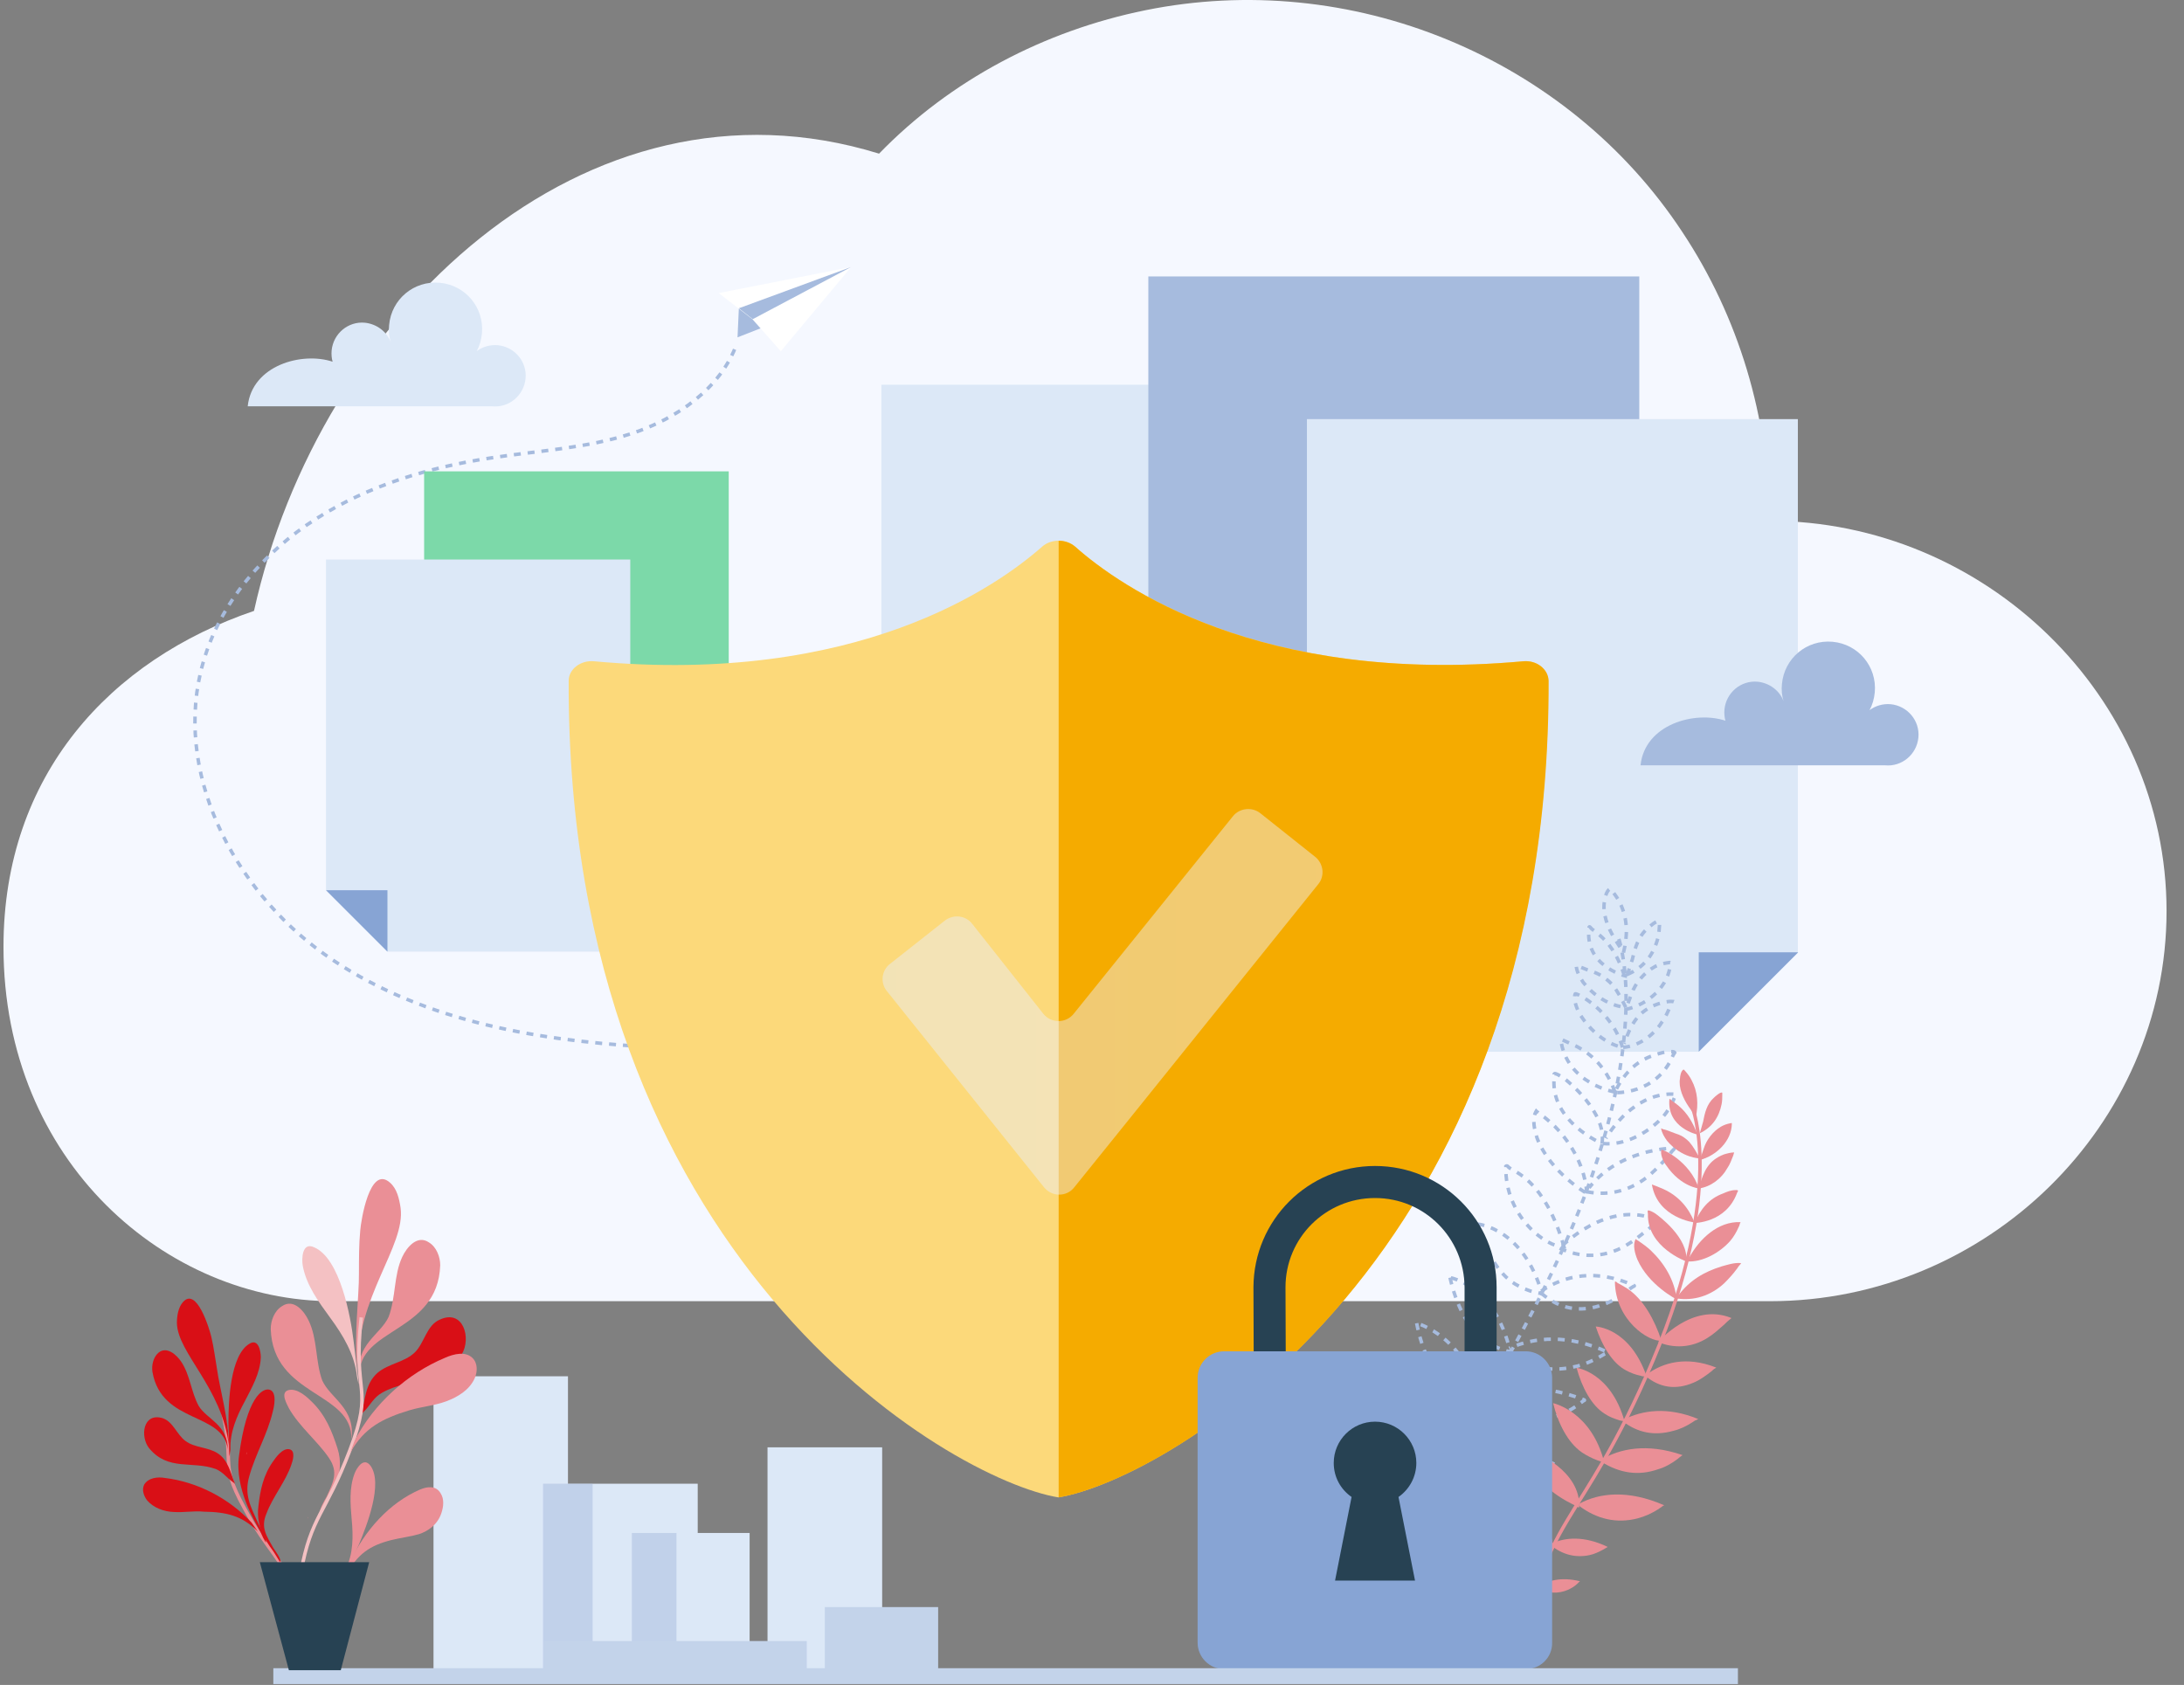
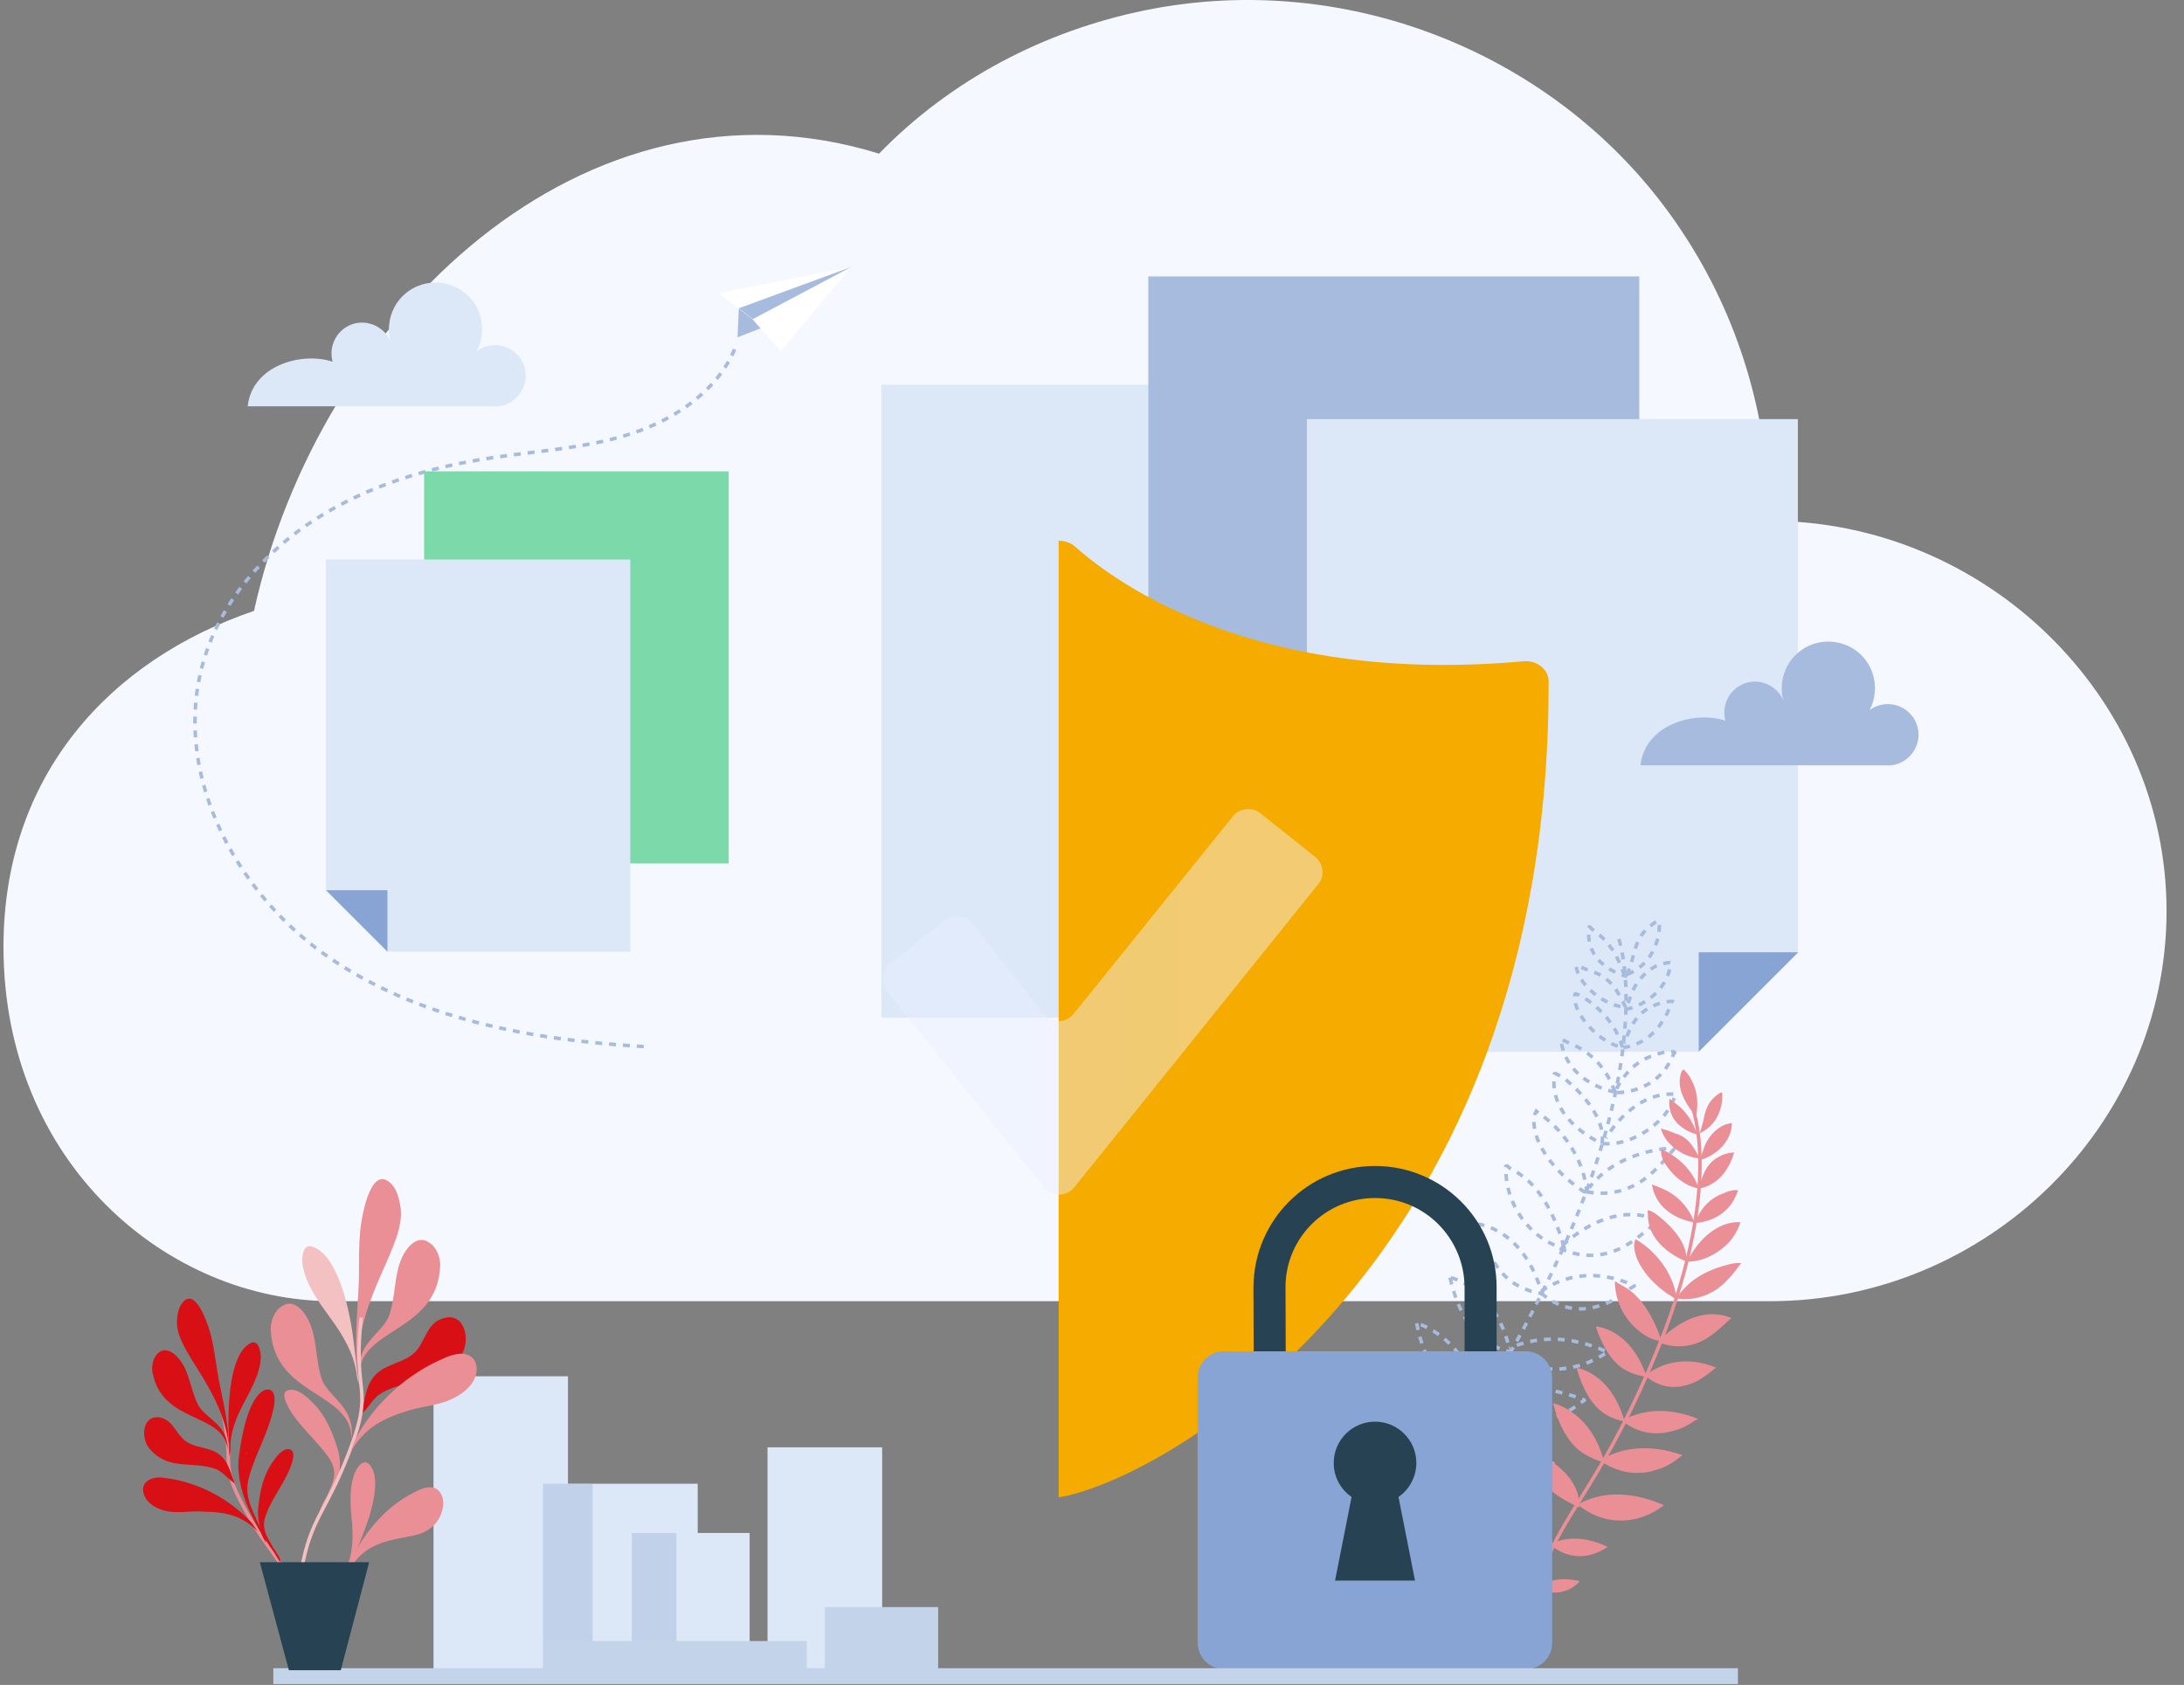
<svg xmlns="http://www.w3.org/2000/svg" width="626" height="483" viewBox="0 0 626 483" fill="none">
  <rect x="0" y="0" width="626" height="483" fill="#808080" stroke="none" />
  <path d="M507.106 149.31C507.106 119.939 498.382 90.802 482.111 66.366C465.841 41.694 442.26 22.661 414.907 11.383C387.554 0.104 357.371 -2.95 328.367 2.924C299.363 8.798 272.481 22.896 251.966 44.044C167.548 17.962 91.436 90.764 72.808 175.117C31.65 189.127 1 222.088 1 271.432C1 333.229 47.861 373 95.392 373H507.342C569.359 373 621 322.717 621 261.155C621 199.593 568.887 149.31 507.106 149.31Z" fill="#F5F8FF" />
  <path d="M184.5 300.014C152.303 298.12 119.159 292.154 92.927 273.499C66.696 254.844 49.271 220.753 58.268 189.787C63.192 172.647 75.597 158.253 90.654 148.689C105.712 139.125 123.136 133.916 140.75 131.265C154.292 129.182 168.118 128.519 181.091 124.257C194.065 119.996 206.565 111.379 211.205 98.5" stroke="#A6BBDE" stroke-miterlimit="10" stroke-dasharray="1.99 1.99" />
  <path d="M364.941 291.737H252.629V110.299H393.35V263.233L364.941 291.737Z" fill="#DCE8F7" />
  <path d="M364.941 291.737V263.233H393.445L364.941 291.737Z" fill="#DCE8F7" />
  <path d="M441.457 260.677H329.145V79.238H469.867V232.173L441.457 260.677Z" fill="#A6BBDE" />
  <path d="M441.457 260.676V232.173H469.961L441.457 260.676Z" fill="#87A4D4" />
  <path d="M486.912 301.491H374.6V120.147H515.322V273.082L486.912 301.491Z" fill="#DCE8F7" />
  <path d="M486.912 301.49V272.987H515.416L486.912 301.49Z" fill="#87A4D4" />
  <path d="M139.275 247.514H208.879V135.109H121.567V229.9L139.275 247.514Z" fill="#7CD9A9" />
  <path d="M139.275 247.514V229.9H121.567L139.275 247.514Z" fill="#87A4D4" />
  <path d="M111.055 272.798H180.658V160.394H93.441V255.185L111.055 272.798Z" fill="#DCE8F7" />
  <path d="M111.055 272.798V255.185H93.441L111.055 272.798Z" fill="#87A4D4" />
  <path d="M141.077 116.472C145.906 116.945 150.168 113.347 150.641 108.517C151.115 103.688 147.516 99.426 142.687 98.953C140.414 98.763 138.33 99.426 136.626 100.657C137.478 99.142 137.952 97.438 138.141 95.544C138.804 88.157 133.406 81.718 126.02 81.055C118.633 80.392 112.194 85.79 111.531 93.176C111.341 94.881 111.531 96.585 112.004 98.1C110.868 95.07 108.027 92.892 104.618 92.513C99.788 92.04 95.527 95.638 95.053 100.468C94.959 101.604 95.053 102.741 95.338 103.687C86.531 100.752 72.231 104.729 71 116.472H141.077Z" fill="#DCE8F7" />
  <path d="M540.303 219.386C545.133 219.859 549.394 216.261 549.868 211.431C550.341 206.602 546.743 202.34 541.913 201.867C539.64 201.677 537.557 202.34 535.852 203.571C536.705 202.056 537.178 200.352 537.368 198.458C538.03 191.071 532.633 184.632 525.246 183.969C517.86 183.306 511.42 188.704 510.757 196.09C510.568 197.795 510.757 199.499 511.231 201.014C510.094 197.984 507.254 195.806 503.844 195.427C499.015 194.954 494.753 198.552 494.28 203.382C494.185 204.518 494.28 205.655 494.564 206.602C485.757 203.666 471.458 207.643 470.227 219.386H540.303Z" fill="#A6BBDE" />
-   <path d="M465.337 273.064C466.568 268.329 466.568 263.404 464.39 258.954C463.822 257.723 463.064 256.681 462.307 255.639C462.307 255.639 461.739 254.787 461.549 254.787C460.508 255.166 460.034 257.344 459.939 258.101C459.182 261.7 460.792 265.772 462.686 268.897L465.337 273.064Z" stroke="#A6BBDE" stroke-miterlimit="10" stroke-dasharray="1.99 1.99" />
  <path d="M465.621 279.692C464.201 275.431 462.307 271.453 458.803 268.329C458.045 267.666 457.193 267.003 456.435 266.435C456.057 266.245 455.678 265.393 455.489 265.772C453.973 276.757 465.621 279.692 465.621 279.692Z" stroke="#A6BBDE" stroke-miterlimit="10" stroke-dasharray="1.99 1.99" />
  <path d="M466 288.783C464.864 286.51 463.728 284.238 462.212 282.344C461.076 281.113 459.656 279.976 458.33 279.313C457.383 278.84 456.152 278.366 454.921 277.988C454.163 277.704 453.311 277.325 452.553 277.041C452.364 277.041 452.175 276.851 451.985 276.851C451.985 276.851 451.606 276.662 451.796 276.851C451.89 278.461 452.837 280.166 453.784 281.586C459.277 288.499 466 288.783 466 288.783Z" stroke="#A6BBDE" stroke-miterlimit="10" stroke-dasharray="1.99 1.99" />
  <path d="M465.053 300.241C462.118 289.635 451.796 284.522 451.512 284.9C450.849 286.51 452.08 289.541 453.027 291.056C458.425 299.294 465.053 300.241 465.053 300.241Z" stroke="#A6BBDE" stroke-miterlimit="10" stroke-dasharray="1.99 1.99" />
  <path d="M462.875 313.025C460.887 307.249 457.288 302.704 451.701 299.863C450.28 299.2 448.765 298.537 447.345 297.874C448.955 310.753 462.875 313.025 462.875 313.025Z" stroke="#A6BBDE" stroke-miterlimit="10" stroke-dasharray="1.99 1.99" />
  <path d="M459.182 327.798C460.602 318.802 449.238 309.806 448.102 308.954C447.723 308.764 445.735 307.438 445.545 307.817C445.356 307.817 445.545 308.859 445.451 309.048C444.409 321.643 459.182 327.798 459.182 327.798Z" stroke="#A6BBDE" stroke-miterlimit="10" stroke-dasharray="1.99 1.99" />
  <path d="M454.826 342.097C454.352 334.805 450.754 328.177 445.735 322.968C444.409 321.737 442.989 320.412 441.473 319.37C441.095 319.18 440.905 318.896 440.527 318.707L440.337 318.518C439.011 320.696 439.864 324.105 440.621 326.377C444.409 336.131 454.826 342.097 454.826 342.097Z" stroke="#A6BBDE" stroke-miterlimit="10" stroke-dasharray="1.99 1.99" />
  <path d="M466.474 279.314C471.209 277.325 474.05 273.632 475.281 268.613C475.565 267.382 475.565 266.246 475.659 265.204V264.162C474.902 263.689 472.724 265.677 472.345 266.056C469.599 268.329 468.652 271.738 467.894 274.958L466.474 279.314Z" stroke="#A6BBDE" stroke-miterlimit="10" stroke-dasharray="1.99 1.99" />
  <path d="M466 289.351C472.345 288.026 478.5 282.628 478.784 275.999C478.784 275.81 478.216 275.999 477.932 275.999C476.701 276.189 475.659 276.473 474.428 277.041C471.303 278.745 468.746 281.776 467.61 284.995L466 289.351Z" stroke="#A6BBDE" stroke-miterlimit="10" stroke-dasharray="1.99 1.99" />
  <path d="M465.243 300.241C469.693 299.863 473.955 296.832 476.322 293.045C477.364 291.719 478.122 289.92 478.785 288.31L479.258 287.079C478.027 286.984 476.606 287.363 475.375 287.742C469.409 289.73 467.421 293.802 465.527 299.2" stroke="#A6BBDE" stroke-miterlimit="10" stroke-dasharray="1.99 1.99" />
  <path d="M479.542 302.514L480.015 301.757C479.826 301.378 479.258 301.472 478.974 301.472C477.364 301.378 475.754 301.946 474.239 302.419C468.652 304.219 465.242 308.101 462.78 313.215C462.686 313.215 474.807 313.972 479.542 302.514Z" stroke="#A6BBDE" stroke-miterlimit="10" stroke-dasharray="1.99 1.99" />
  <path d="M459.371 327.798C465.432 328.461 472.061 324.957 476.133 320.696C477.648 319.181 478.69 317.381 479.637 315.393C479.826 315.014 479.921 314.635 480.11 314.446C480.11 314.256 480.584 313.878 480.394 313.688C471.871 312.931 464.485 319.37 460.318 326.283" stroke="#A6BBDE" stroke-miterlimit="10" stroke-dasharray="1.99 1.99" />
  <path d="M454.826 341.624C461.265 342.949 467.799 341.245 473.102 336.605C474.807 335.089 476.512 333.29 478.027 331.586C478.405 331.207 478.69 330.639 479.068 330.26C479.258 329.881 480.11 329.313 479.731 329.313C477.269 329.029 474.618 329.692 472.345 330.165C465.811 331.87 459.939 334.805 455.489 340.487" stroke="#A6BBDE" stroke-miterlimit="10" stroke-dasharray="1.99 1.99" />
  <path d="M447.061 357.817C452.648 360.468 459.466 360.847 466 357.059C468.273 355.733 470.356 354.029 472.534 352.324C473.197 351.756 473.766 351.188 474.428 350.62C474.618 350.43 475.47 350.052 475.281 349.862C460.697 343.328 447.061 357.817 447.061 357.817Z" stroke="#A6BBDE" stroke-miterlimit="10" stroke-dasharray="1.99 1.99" />
  <path d="M423.575 350.904C425.659 358.29 429.257 365.108 434.371 368.139C436.17 369.18 437.969 369.938 439.769 370.411C440.337 370.601 440.81 370.695 441.378 370.695C441.568 370.695 442.136 371.169 441.947 370.695C436.549 351.945 423.575 350.904 423.575 350.904Z" stroke="#A6BBDE" stroke-miterlimit="10" stroke-dasharray="1.99 1.99" />
  <path d="M441.757 370.695C446.871 375.146 452.837 376.472 459.655 373.915C462.118 373.063 464.39 371.548 466.758 369.843C467.137 369.464 467.61 369.086 467.989 368.896C468.178 368.707 468.652 368.707 468.368 368.517C457.477 363.593 448.386 365.582 441.757 370.127" stroke="#A6BBDE" stroke-miterlimit="10" stroke-dasharray="1.99 1.99" />
  <path d="M415.621 366.245C417.325 373.82 420.64 380.733 425.564 384.237C427.363 385.563 428.878 386.226 430.678 386.888C431.246 387.078 431.719 387.173 432.287 387.362C432.477 387.362 433.045 387.835 432.856 387.362C428.5 368.423 415.621 366.245 415.621 366.245Z" stroke="#A6BBDE" stroke-miterlimit="10" stroke-dasharray="1.99 1.99" />
  <path d="M432.288 387.362C437.591 391.813 443.746 393.518 451.133 391.813C453.784 391.34 456.246 390.203 458.803 388.783C459.182 388.593 459.655 388.215 460.224 388.025C460.413 387.836 460.886 387.836 460.886 387.646C449.523 382.343 439.769 383.29 432.572 386.51" stroke="#A6BBDE" stroke-miterlimit="10" stroke-dasharray="1.99 1.99" />
  <path d="M406.056 379.313C407.571 387.078 410.886 394.464 416.094 398.536C417.893 399.862 419.882 400.904 421.871 401.851C422.439 402.04 423.102 402.324 423.67 402.514C423.859 402.514 424.428 403.176 424.428 402.798C420.545 383.006 406.056 379.313 406.056 379.313Z" stroke="#A6BBDE" stroke-miterlimit="10" stroke-dasharray="1.99 1.99" />
  <path d="M423.481 402.514C430.204 407.059 437.212 408.574 444.788 406.302C447.44 405.639 450.186 404.313 452.459 402.608C452.837 402.23 453.311 402.04 453.69 401.661C453.879 401.472 454.353 401.472 454.068 401.283C440.716 396.074 430.299 397.779 423.197 401.661" stroke="#A6BBDE" stroke-miterlimit="10" stroke-dasharray="1.99 1.99" />
  <path d="M392.704 416.15C393.082 421.642 394.692 426.945 397.912 430.07C399.048 431.112 400.279 431.964 401.605 432.816C401.984 433.006 402.363 433.29 402.836 433.479C403.026 433.479 403.405 433.953 403.405 433.669C402.458 419.843 392.704 416.15 392.704 416.15Z" stroke="#A6BBDE" stroke-miterlimit="10" stroke-dasharray="1.99 1.99" />
  <path d="M402.836 433.385C406.908 436.983 411.738 438.593 417.231 437.646C419.03 437.362 420.924 436.604 422.818 435.657C423.197 435.468 423.481 435.279 423.859 435.089C424.049 435.089 424.238 434.9 424.238 434.9C415.526 430.26 408.234 430.544 403.026 432.722" stroke="#A6BBDE" stroke-miterlimit="10" stroke-dasharray="1.99 1.99" />
  <path d="M385.223 437.457C386.264 441.339 388.348 445.032 391.283 447.021C392.23 447.684 393.461 448.157 394.503 448.347C394.882 448.347 395.071 448.536 395.545 448.631C395.734 448.631 395.924 448.82 395.924 448.631C392.893 438.593 385.223 437.457 385.223 437.457Z" stroke="#A6BBDE" stroke-miterlimit="10" stroke-dasharray="1.99 1.99" />
  <path d="M397.25 449.199C400.848 451.377 404.636 451.756 408.519 450.335C409.939 449.767 411.17 449.009 412.307 448.062C412.496 447.873 412.685 447.684 412.969 447.494C412.969 447.494 413.348 447.305 413.159 447.305C405.962 445.127 400.659 446.547 397.25 449.009" stroke="#A6BBDE" stroke-miterlimit="10" stroke-dasharray="1.99 1.99" />
  <path d="M398.386 397.684C397.723 403.082 399.522 409.048 404.92 413.498C406.719 415.013 408.802 416.529 411.17 417.854C411.738 418.328 412.59 418.517 413.158 418.991C413.537 419.18 413.916 419.654 414.105 419.464C415.431 405.354 398.386 397.684 398.386 397.684Z" stroke="#A6BBDE" stroke-miterlimit="10" stroke-dasharray="1.99 1.99" />
  <path d="M414.2 418.801C420.64 424.104 428.026 426.282 436.075 424.672C438.916 424.01 441.852 422.873 444.314 421.453C444.693 421.074 445.356 420.885 445.735 420.506C445.924 420.316 446.398 420.316 446.398 420.127C432.95 413.498 421.871 414.35 414.2 418.044" stroke="#A6BBDE" stroke-miterlimit="10" stroke-dasharray="1.99 1.99" />
  <path d="M448.292 357.438C446.019 349.294 442.136 341.434 436.455 337.173C435.318 336.321 433.898 335.469 432.667 334.806C432.288 334.616 432.098 333.953 431.625 334.332C431.246 348.821 443.368 357.627 448.292 357.438Z" stroke="#A6BBDE" stroke-miterlimit="10" stroke-dasharray="1.99 1.99" />
  <path d="M464.012 269.181C464.012 269.181 475.375 300.715 444.883 364.635C414.39 428.555 399.049 421.737 390.242 477.987" stroke="#A6BBDE" stroke-miterlimit="10" stroke-dasharray="1.99 1.99" />
  <path d="M486.079 320.222C486.836 316.624 486.647 312.931 484.848 309.616C484.374 308.669 483.806 307.912 483.143 307.154C483.143 307.154 482.669 306.586 482.575 306.586C481.817 306.87 481.533 308.575 481.533 309.143C481.06 311.889 482.48 314.919 483.995 317.192L486.079 320.222Z" fill="#EA8F96" />
  <path d="M486.552 325.241C485.321 322.021 483.805 319.18 481.059 316.908C480.491 316.434 479.828 315.961 479.26 315.582C478.976 315.392 478.692 314.824 478.502 315.108C477.745 323.347 486.552 325.241 486.552 325.241Z" fill="#EA8F96" />
  <path d="M487.215 332.059C486.268 330.354 485.415 328.745 484.184 327.324C483.237 326.377 482.196 325.62 481.154 325.241C480.396 324.957 479.45 324.673 478.597 324.294C478.029 324.104 477.366 323.82 476.798 323.726C476.609 323.726 476.514 323.536 476.324 323.536C476.324 323.536 476.04 323.347 476.135 323.536C476.324 324.767 477.082 325.998 477.84 327.04C482.101 332.059 487.215 332.059 487.215 332.059Z" fill="#EA8F96" />
  <path d="M486.931 340.676C484.374 332.817 476.419 329.313 476.23 329.597C475.756 330.828 476.798 333.101 477.65 334.142C481.817 340.203 486.931 340.676 486.931 340.676Z" fill="#EA8F96" />
  <path d="M485.699 350.43C483.995 346.169 481.154 342.854 476.798 340.866C475.756 340.392 474.525 339.919 473.483 339.54C475.093 349.199 485.699 350.43 485.699 350.43Z" fill="#EA8F96" />
  <path d="M483.332 361.605C484.089 354.786 475.283 348.442 474.336 347.779C474.051 347.59 472.536 346.737 472.347 347.021C472.157 347.021 472.347 347.779 472.347 347.968C472.063 357.533 483.332 361.605 483.332 361.605Z" fill="#EA8F96" />
  <path d="M480.586 372.495C480.018 367.002 477.082 362.173 473.105 358.385C472.063 357.438 470.927 356.585 469.79 355.828C469.506 355.639 469.317 355.544 469.033 355.354L468.843 355.165C467.896 356.87 468.654 359.426 469.317 361.036C472.537 368.423 480.586 372.495 480.586 372.495Z" fill="#EA8F96" />
  <path d="M487.215 324.862C490.719 323.158 492.707 320.317 493.465 316.529C493.654 315.582 493.654 314.73 493.654 313.972V313.215C493.086 312.93 491.476 314.446 491.192 314.73C489.204 316.529 488.635 319.086 488.162 321.548L487.215 324.862Z" fill="#EA8F96" />
  <path d="M487.215 332.533C491.95 331.302 496.401 327.041 496.401 322.022C496.401 321.832 495.927 322.022 495.832 322.022C494.885 322.211 494.128 322.495 493.276 322.969C491.003 324.294 489.109 326.756 488.351 329.219L487.215 332.533Z" fill="#EA8F96" />
  <path d="M487.025 340.676C490.34 340.203 493.465 337.836 495.075 334.9C495.832 333.858 496.306 332.438 496.779 331.301L497.063 330.354C496.116 330.354 495.075 330.639 494.128 330.923C489.677 332.627 488.351 335.752 487.12 339.919" fill="#EA8F96" />
  <path d="M497.916 341.907L498.2 341.339C498.01 341.055 497.632 341.15 497.442 341.15C496.211 341.15 494.98 341.623 493.938 342.097C489.772 343.612 487.404 346.642 485.7 350.62C485.51 350.525 494.696 350.714 497.916 341.907Z" fill="#EA8F96" />
  <path d="M483.521 361.604C488.067 361.888 492.991 359.048 495.927 355.733C496.969 354.502 497.726 353.176 498.389 351.661C498.579 351.377 498.578 351.093 498.673 350.904C498.673 350.714 498.957 350.43 498.863 350.336C492.423 350.051 487.12 355.165 484.184 360.468" fill="#EA8F96" />
  <path d="M480.586 372.211C485.51 372.968 490.34 371.453 494.222 367.855C495.454 366.624 496.685 365.298 497.726 363.877C498.01 363.593 498.2 363.12 498.484 362.836C498.673 362.552 499.241 362.078 498.957 362.078C497.158 361.889 495.169 362.552 493.465 363.025C488.541 364.54 484.279 367.002 481.059 371.358" fill="#EA8F96" />
  <path d="M475.283 384.711C479.544 386.51 484.753 386.51 489.487 383.479C491.192 382.438 492.707 381.017 494.222 379.692C494.696 379.218 495.169 378.745 495.643 378.366C495.832 378.176 496.4 377.892 496.211 377.798C485.037 373.252 475.283 384.711 475.283 384.711Z" fill="#EA8F96" />
  <path d="M457.385 380.26C459.184 385.752 462.12 390.771 466.097 392.854C467.518 393.612 468.843 394.085 470.264 394.37C470.737 394.559 471.021 394.559 471.495 394.559C471.684 394.559 472.063 394.843 471.968 394.559C467.139 380.544 457.385 380.26 457.385 380.26Z" fill="#EA8F96" />
  <path d="M471.779 394.559C475.756 397.779 480.302 398.536 485.415 396.358C487.215 395.601 488.919 394.37 490.624 393.044C490.908 392.76 491.192 392.476 491.571 392.286C491.76 392.097 492.044 392.097 491.855 392.002C483.427 388.688 476.703 390.487 471.873 394.085" fill="#EA8F96" />
  <path d="M451.892 392.097C453.407 397.684 456.154 402.892 459.941 405.259C461.362 406.206 462.498 406.585 463.919 407.059C464.392 407.248 464.676 407.248 465.15 407.343C465.339 407.343 465.718 407.627 465.623 407.343C461.646 393.328 451.892 392.097 451.892 392.097Z" fill="#EA8F96" />
  <path d="M465.15 407.438C469.317 410.657 474.052 411.699 479.544 410.184C481.533 409.711 483.332 408.858 485.226 407.627C485.51 407.438 485.794 407.154 486.268 407.059C486.457 406.87 486.741 406.87 486.741 406.775C478.029 403.176 470.737 404.218 465.339 406.964" fill="#EA8F96" />
  <path d="M445.169 402.229C446.589 408.006 449.336 413.498 453.408 416.339C454.828 417.286 456.343 418.044 457.859 418.612C458.332 418.801 458.806 418.896 459.279 419.085C459.468 419.085 459.847 419.559 459.847 419.275C456.154 404.502 445.169 402.229 445.169 402.229Z" fill="#EA8F96" />
  <path d="M459.089 419.085C464.298 422.305 469.601 423.157 475.283 421.169C477.271 420.6 479.26 419.464 480.965 418.138C481.249 417.854 481.533 417.665 481.912 417.381C482.101 417.191 482.385 417.191 482.196 417.097C471.968 413.593 464.203 415.297 458.995 418.422" fill="#EA8F96" />
  <path d="M436.362 430.449C436.835 434.521 438.161 438.498 440.813 440.771C441.76 441.528 442.612 442.096 443.748 442.759C444.032 442.949 444.316 443.043 444.695 443.233C444.885 443.233 445.169 443.517 445.169 443.422C443.843 432.911 436.362 430.449 436.362 430.449Z" fill="#EA8F96" />
  <path d="M444.601 443.043C447.82 445.6 451.514 446.642 455.586 445.79C457.006 445.506 458.332 444.843 459.752 444.085C460.036 443.896 460.226 443.801 460.51 443.612C460.699 443.612 460.794 443.422 460.794 443.422C454.07 440.203 448.578 440.676 444.79 442.475" fill="#EA8F96" />
  <path d="M431.438 446.737C432.384 449.578 433.994 452.324 436.362 453.744C437.119 454.218 438.066 454.502 438.824 454.691C439.108 454.691 439.297 454.881 439.582 454.881C439.771 454.881 439.866 455.07 439.866 454.881C437.214 447.305 431.438 446.737 431.438 446.737Z" fill="#EA8F96" />
  <path d="M440.907 455.259C443.653 456.774 446.589 456.964 449.43 455.733C450.472 455.259 451.419 454.691 452.176 453.933C452.366 453.744 452.46 453.649 452.65 453.46C452.65 453.46 452.934 453.271 452.839 453.271C447.347 451.945 443.369 453.081 440.907 455.07" fill="#EA8F96" />
  <path d="M439.96 416.339C439.676 420.411 441.192 424.862 445.453 427.987C446.873 429.028 448.483 430.07 450.377 431.017C450.851 431.301 451.419 431.49 451.892 431.774C452.177 431.964 452.461 432.248 452.65 432.058C453.123 421.547 439.96 416.339 439.96 416.339Z" fill="#EA8F96" />
  <path d="M452.65 431.68C457.669 435.468 463.351 436.793 469.317 435.278C471.495 434.71 473.578 433.763 475.472 432.532C475.756 432.248 476.23 432.058 476.514 431.774C476.703 431.585 476.987 431.585 476.987 431.49C466.571 426.945 458.332 427.987 452.745 431.017" fill="#EA8F96" />
  <path d="M476.23 384.332C474.241 378.271 471.022 372.495 466.571 369.464C465.624 368.896 464.582 368.233 463.635 367.76C463.351 367.57 463.162 367.192 462.877 367.476C463.067 378.46 472.537 384.71 476.23 384.332Z" fill="#EA8F96" />
  <path d="M485.037 317.287C485.037 317.287 494.696 340.677 473.862 389.824C453.123 438.972 441.286 434.426 436.551 477.039" stroke="#EA8F96" stroke-miterlimit="10" />
  <path d="M224.94 91.398L211.398 96.701L211.777 88.368L224.94 91.398Z" fill="#A6BBDE" />
  <path d="M243.974 76.531L223.803 100.679L215.659 91.493L206 84.012L243.974 76.531Z" fill="white" />
  <path d="M243.974 76.531L211.777 88.368L215.754 91.493L243.974 76.531Z" fill="#A6BBDE" />
  <path d="M124.256 481.833L162.798 481.833L162.798 394.522L124.256 394.522L124.256 481.833Z" fill="#DCE8F7" />
  <path d="M219.993 481.841L252.853 481.841L252.853 414.89L219.993 414.89L219.993 481.841Z" fill="#DCE8F7" />
  <path d="M155.666 481.76L199.985 481.76L199.985 425.321L155.666 425.321L155.666 481.76Z" fill="#DCE8F7" />
  <path opacity="0.5" d="M155.653 481.76L169.858 481.76L169.858 425.321L155.653 425.321L155.653 481.76Z" fill="#A6BBDE" />
  <path d="M181.153 481.77L214.865 481.77L214.865 439.44L181.153 439.44L181.153 481.77Z" fill="#DCE8F7" />
  <path opacity="0.5" d="M181.111 481.77L193.895 481.77L193.895 439.44L181.111 439.44L181.111 481.77Z" fill="#A6BBDE" />
  <path d="M155.775 482.032L231.243 482.032L231.243 470.417L155.775 470.417L155.775 482.032Z" fill="#C3D3EA" />
  <path d="M236.421 481.802L268.903 481.802L268.903 460.684L236.421 460.684L236.421 481.802Z" fill="#C3D3EA" />
-   <path d="M436.585 189.564C361.206 196.382 321.054 168.163 308.175 156.705C305.618 154.432 301.262 154.432 298.705 156.705C285.731 168.163 245.674 196.477 170.294 189.564C166.411 189.185 163.002 191.837 163.002 195.151C162.434 360.965 272.473 424.127 303.345 429.241C334.217 424.222 444.256 360.965 443.782 195.151C443.782 191.837 440.468 189.185 436.585 189.564Z" fill="#FCD97A" />
  <path d="M436.585 189.564C361.205 196.382 321.053 168.163 308.174 156.705C306.849 155.568 305.144 155 303.439 155V429.241C334.311 424.222 444.35 360.965 443.877 195.151C443.782 191.837 440.468 189.185 436.585 189.564Z" fill="#F5AB00" />
  <path opacity="0.9" d="M323.285 321.287L377.831 253.485C379.82 251.117 379.347 247.519 376.979 245.625L361.259 233.125C358.892 231.231 355.293 231.61 353.399 233.977L307.755 290.606C305.482 293.447 301.221 293.352 299.043 290.606L278.682 264.848C276.788 262.386 273.285 262.007 270.823 263.901L255.103 276.307C252.64 278.201 252.262 281.799 254.25 284.166L299.232 340.321C301.505 343.162 305.766 343.162 307.944 340.321L323.285 321.287Z" fill="url(#paint0_linear_131_5265)" fill-opacity="0.5" />
  <path d="M368.463 368.992C368.463 354.882 379.922 343.424 394.126 343.424C408.331 343.424 419.695 354.882 419.789 368.992V422.495H428.975V368.992C428.975 349.769 413.35 334.238 394.126 334.238C374.903 334.238 359.372 349.769 359.277 368.992L359.467 421.454L368.652 421.548L368.463 368.992Z" fill="#274253" />
  <path d="M437.403 478.461H350.849C346.683 478.461 343.273 475.052 343.273 470.885V394.939C343.273 390.772 346.683 387.363 350.849 387.363H437.309C441.475 387.363 444.885 390.772 444.885 394.939V470.885C444.979 475.052 441.57 478.461 437.403 478.461Z" fill="#87A4D4" />
  <path d="M405.964 419.37C405.964 412.836 400.661 407.533 394.126 407.533C387.592 407.533 382.289 412.836 382.289 419.37C382.289 423.442 384.278 426.946 387.403 429.124L382.668 453.082H405.585L400.85 429.124C403.975 426.946 405.964 423.348 405.964 419.37Z" fill="#274253" />
  <path d="M78.345 482.752L498.142 482.752L498.142 478.207L78.345 478.207L78.345 482.752Z" fill="#C3D3EA" />
  <path d="M88.11 434.754C88.11 435.133 88.299 435.323 88.299 435.323L88.11 434.754Z" fill="#EA8F96" />
  <path d="M63.299 402.652C67.75 420.171 62.447 418.467 69.928 432.103C77.314 445.929 80.629 445.55 84.89 458.239" stroke="#EA8F96" stroke-miterlimit="10" />
  <path d="M66.708 424.811C65.003 423.675 64.056 422.065 61.878 421.118C55.06 418.656 48.242 421.781 42.749 415.152C40.097 411.838 40.95 404.83 46.632 406.535C49.662 407.576 50.609 411.175 53.166 413.069C55.817 415.057 59.511 414.773 62.352 416.572C65.477 418.561 66.045 422.254 67.371 425.379" fill="#D90F16" />
  <path d="M51.935 390.342C50.609 388.353 47.768 385.796 45.401 387.785C43.886 389.111 43.412 391.478 43.696 393.277C46.348 408.334 64.056 404.641 65.287 415.531C65.287 408.334 59.322 406.913 56.954 403.031C54.776 399.054 54.492 394.129 51.935 390.342Z" fill="#D90F16" />
  <path d="M65.572 414.205C63.583 397.728 50.894 387.88 50.704 379.262C50.704 377.274 51.083 374.811 52.409 373.296C56.386 368.656 60.079 381.156 60.553 383.145C61.31 386.27 61.689 389.584 62.257 392.804C62.92 397.633 65.666 407.576 65.572 414.205Z" fill="#D90F16" />
  <path d="M65.761 417.519C65.666 416.478 65.666 415.531 65.666 414.489C65.666 412.122 65.477 409.944 65.477 407.671C65.477 401.989 65.951 388.542 71.443 385.228C74.095 383.523 74.757 387.406 74.757 389.11C74.568 393.656 72.201 397.728 70.212 401.61C67.844 405.966 65.856 410.607 66.045 415.531" fill="#D90F16" />
  <path d="M78.166 404.735C78.545 403.41 79.492 399.054 77.314 398.391C75.326 397.728 70.685 400.474 68.507 417.33C67.181 426.8 73.242 436.459 74.473 438.826C74.947 439.584 75.231 440.625 75.799 441.478L76.178 442.141C76.651 441.288 74.284 437.311 74 436.648C71.822 431.819 69.928 428.504 71.443 423.201C73.242 416.762 76.651 411.175 78.166 404.735Z" fill="#D90F16" />
  <path d="M83.47 419.982C83.848 418.94 84.89 415.815 82.901 415.436C80.913 415.058 78.924 417.993 78.261 418.94C75.42 422.917 74.568 427.368 74.094 431.535C73.053 438.542 77.598 443.467 78.64 445.171C79.019 445.834 79.492 446.497 79.871 447.16L80.25 447.728C80.913 447.254 78.735 444.319 78.356 443.751C76.367 440.247 74.663 437.879 76.367 433.902C78.166 429.073 81.86 424.717 83.47 419.982Z" fill="#D90F16" />
  <path d="M72.106 436.459C65.572 429.451 56.575 424.811 47.295 423.675C45.212 423.296 42.56 423.58 41.329 425.568C40.571 427.084 41.234 428.883 42.181 430.114C43.981 432.197 46.916 433.334 49.852 433.428C52.693 433.618 55.534 433.049 58.375 433.334C64.909 433.428 69.36 434.47 73.905 439.015" fill="#D90F16" />
  <path d="M88.489 378.6C87.163 375.759 84.133 372.16 80.818 374.433C78.64 375.759 77.599 378.6 77.599 380.967C78.261 400.474 101.273 398.865 100.705 412.69C102.031 403.694 94.739 400.948 92.371 395.74C90.383 390.342 91.046 383.903 88.489 378.6Z" fill="#EA8F96" />
  <path d="M103.546 405.493C104.682 401.421 104.588 396.781 108.186 393.561C111.406 390.815 116.046 390.531 118.982 387.595C121.633 384.944 122.296 379.925 125.989 378.315C132.808 375.095 135.175 383.618 132.334 388.258C126.652 397.539 117.467 394.698 109.512 399.243C107.05 400.569 106.103 402.936 104.209 404.735" fill="#D90F16" />
  <path d="M115.288 360.323C116.614 357.482 119.645 353.884 122.959 356.157C125.137 357.482 126.179 360.323 126.179 362.691C125.516 382.198 102.504 380.588 103.072 394.414C101.747 385.418 109.038 382.672 111.406 377.463C113.489 371.876 112.826 365.626 115.288 360.323Z" fill="#EA8F96" />
  <path d="M102.883 364.963C102.883 360.891 102.883 356.63 103.262 352.653C103.451 350.19 105.913 333.808 111.784 339.016C113.773 340.721 114.436 343.656 114.815 346.213C116.33 357.293 102.031 371.781 102.504 392.709C101.273 384.281 102.978 371.308 102.883 364.963Z" fill="#EA8F96" />
  <path d="M102.315 394.603C101.652 388.259 98.337 382.766 94.644 377.747C91.33 373.202 87.826 368.467 86.784 362.88C86.406 360.797 86.595 355.872 90.099 357.577C97.485 360.797 100.515 377.368 101.368 384.565C101.747 387.406 102.031 390.247 102.409 393.088C102.504 394.224 102.788 395.455 102.788 396.781C102.788 396.876 102.788 396.876 102.788 396.876" fill="#F4C1C3" />
  <path d="M70.685 416.194C70.685 416.573 70.685 416.857 70.591 416.857L70.685 416.194Z" fill="#F4C1C3" />
  <path d="M82.807 403.694C82.333 402.652 80.155 399.149 82.712 398.486C85.269 397.823 88.205 400.664 89.246 401.706C93.413 405.683 95.212 410.512 96.728 415.152C99.19 422.823 94.549 428.978 93.508 430.967C93.129 431.724 92.656 432.387 92.277 433.334C92.277 433.334 91.898 433.997 91.898 433.902C91.046 433.334 93.224 429.736 93.603 429.073C95.496 424.906 97.106 422.065 94.265 417.899C91.046 413.164 85.743 408.902 82.807 403.694Z" fill="#EA8F96" />
  <path d="M103.546 377.652C100.989 400.285 107.334 397.16 100.326 415.626C93.318 434.091 89.151 434.47 86.216 450.947" stroke="#F4C1C3" stroke-miterlimit="10" />
  <path d="M101.652 412.974C107.144 402.368 116.709 393.751 127.599 389.205C130.156 388.069 133.471 387.311 135.459 389.3C136.974 390.815 136.88 393.277 136.027 395.171C134.512 398.485 131.198 400.474 127.883 401.705C124.569 402.936 120.876 403.22 117.372 404.262C109.607 406.629 104.398 409.281 100.421 416.383" fill="#EA8F96" />
  <path d="M99.947 448.485C104.587 438.353 111.879 430.682 120.402 426.989C122.39 426.137 124.947 425.758 126.273 428.031C127.409 429.735 127.125 432.008 126.462 433.902C125.326 437.122 122.675 438.921 120.118 439.773C117.466 440.531 114.815 440.815 112.163 441.478C106.197 442.993 102.314 445.36 99 451.989" fill="#EA8F96" />
  <path d="M99.095 449.811C101.273 445.36 101.273 440.436 100.8 435.512C100.421 431.156 100.042 426.516 101.652 422.349C102.315 420.645 104.304 417.614 106.197 420.171C109.891 425.285 105.061 437.501 102.883 442.709C102.031 444.697 100.989 446.686 100.042 448.864C99.663 449.716 99.284 450.569 98.716 451.421C98.716 451.516 98.716 451.516 98.716 451.516" fill="#EA8F96" />
  <path d="M97.674 478.788H82.807L74.473 447.822H105.818L97.674 478.788Z" fill="#274253" />
  <defs>
    <linearGradient id="paint0_linear_131_5265" x1="252.887" y1="287.189" x2="379.021" y2="287.189" gradientUnits="userSpaceOnUse">
      <stop stop-color="#E8EFFF" />
      <stop offset="1" stop-color="#EFF3FE" />
    </linearGradient>
  </defs>
</svg>